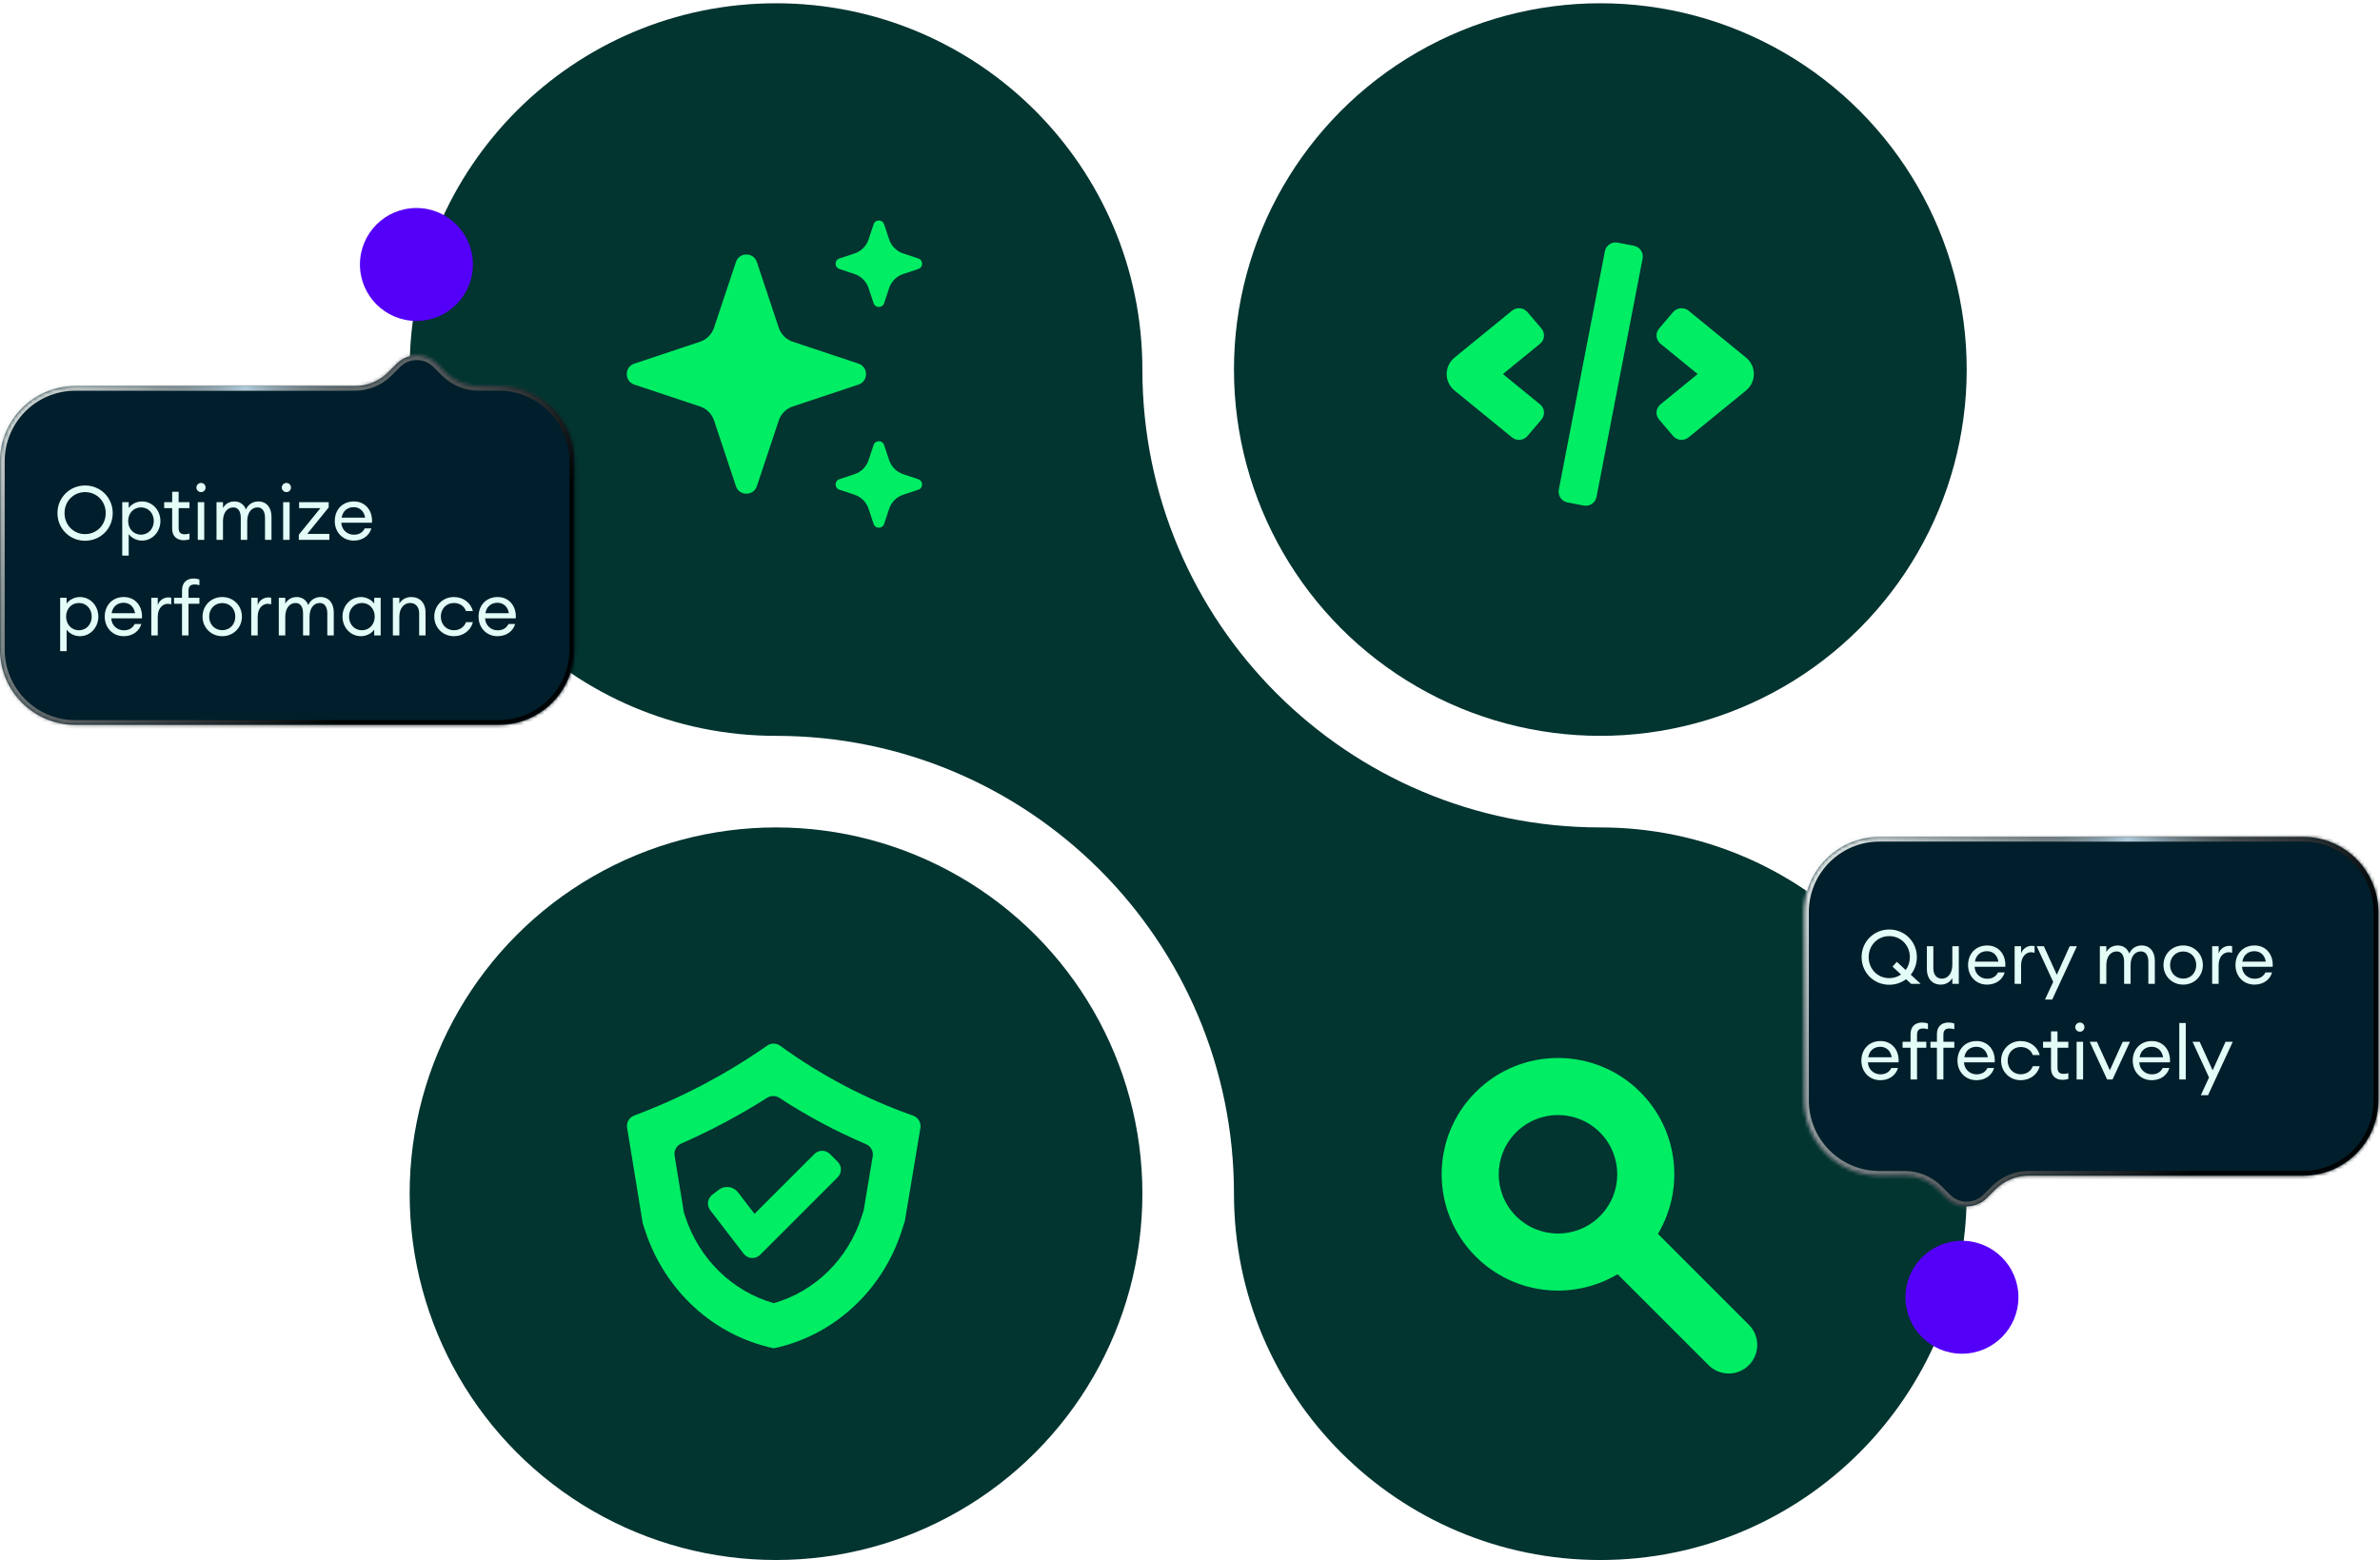
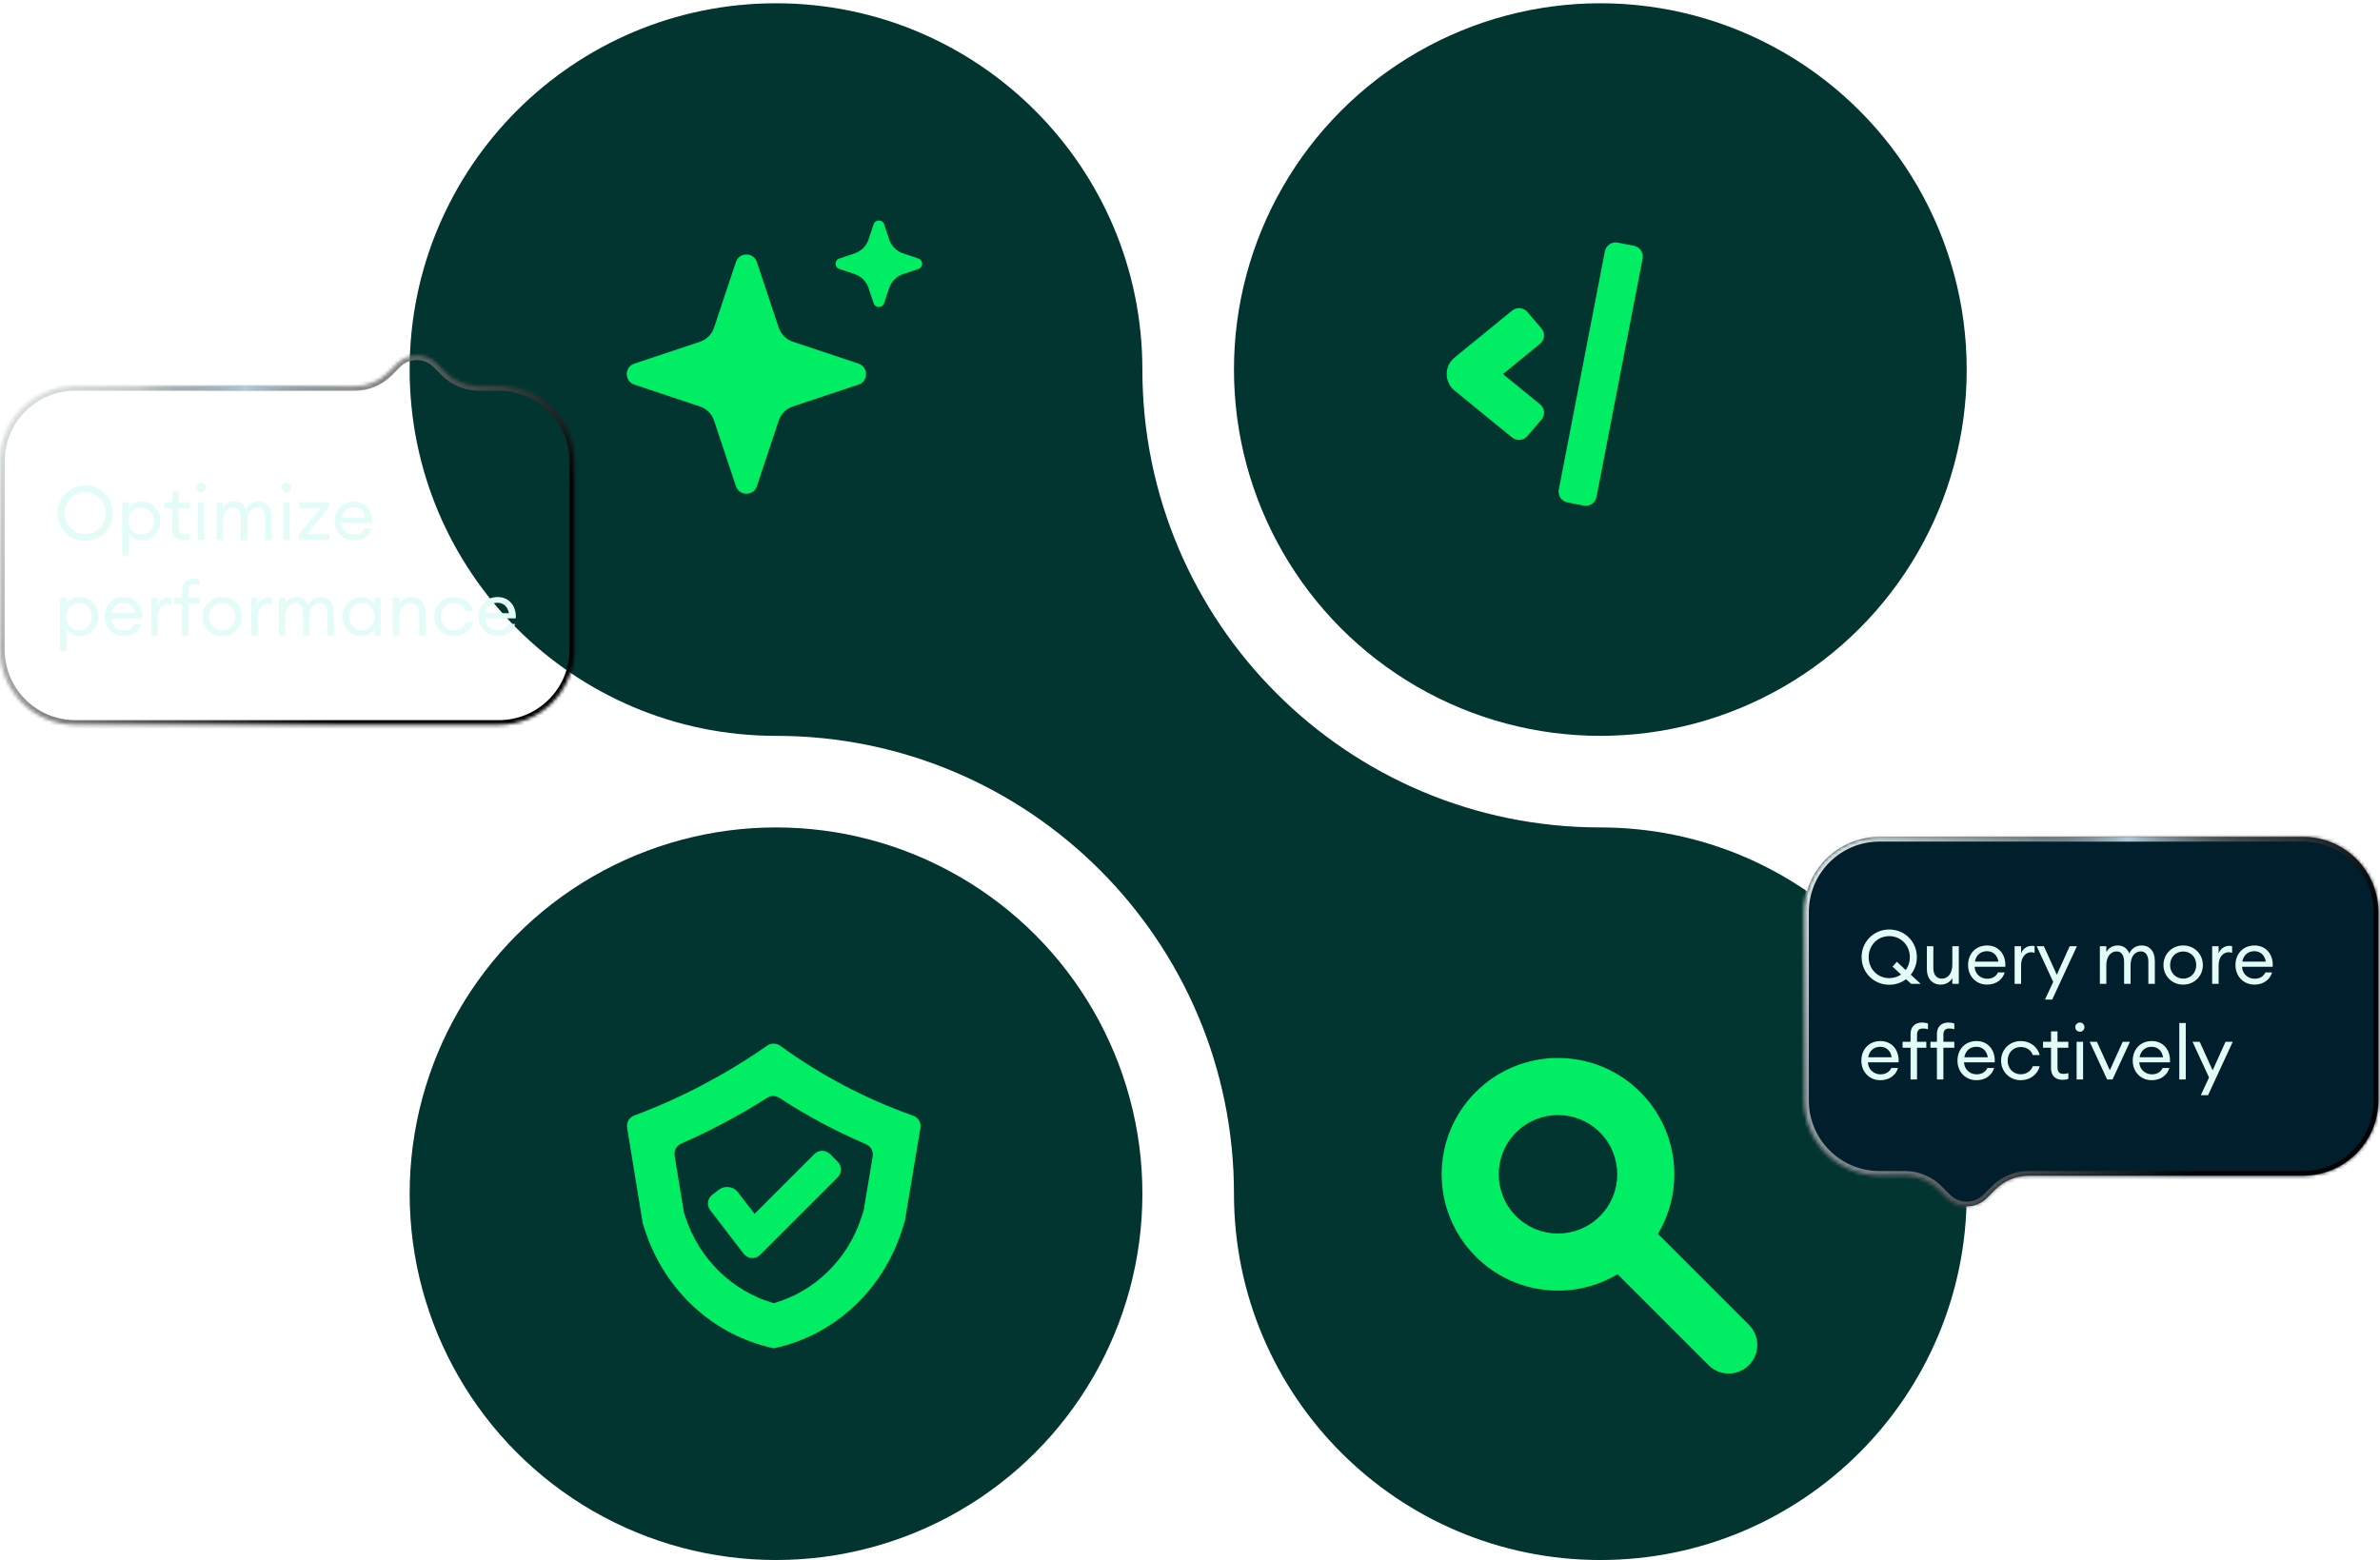
<svg xmlns="http://www.w3.org/2000/svg" width="697" height="457" viewBox="0 0 697 457" fill="none">
  <path d="M119.965 108.251C119.965 167.508 168.002 215.545 227.259 215.545C301.332 215.545 361.377 275.589 361.377 349.663C361.377 408.92 409.414 456.957 468.671 456.957C527.928 456.957 575.965 408.92 575.965 349.663C575.965 290.406 527.928 242.369 468.671 242.369C394.614 242.369 334.579 182.35 334.553 108.3L334.553 108.251C334.553 48.994 286.516 0.957 227.259 0.957C168.002 0.957 119.965 48.994 119.965 108.251Z" fill="#023430" />
  <circle cx="107.294" cy="107.294" r="107.294" transform="matrix(-1 0 0 1 575.965 0.957)" fill="#023430" />
  <circle cx="107.294" cy="107.294" r="107.294" transform="matrix(-1 0 0 1 334.559 242.368)" fill="#023430" />
  <path d="M215.52 76.754L209.103 96.006C208.459 97.937 206.944 99.452 205.013 100.096L185.761 106.513C182.814 107.495 182.814 111.664 185.761 112.647L205.013 119.064C206.944 119.708 208.459 121.223 209.103 123.153L215.52 142.405C216.502 145.353 220.671 145.353 221.654 142.405L228.071 123.153C228.715 121.223 230.23 119.708 232.16 119.064L251.412 112.647C254.36 111.664 254.36 107.495 251.412 106.513L232.16 100.096C230.23 99.452 228.715 97.937 228.071 96.006L221.654 76.754C220.671 73.807 216.502 73.807 215.52 76.754Z" fill="#00ED64" />
  <path d="M255.847 65.688L254.362 70.144C253.718 72.075 252.203 73.59 250.272 74.233L245.817 75.719C244.343 76.21 244.343 78.294 245.817 78.785L250.272 80.271C252.203 80.914 253.718 82.429 254.362 84.36L255.847 88.816C256.338 90.289 258.423 90.289 258.914 88.816L260.399 84.36C261.043 82.429 262.558 80.914 264.488 80.271L268.944 78.785C270.418 78.294 270.418 76.21 268.944 75.719L264.488 74.233C262.558 73.59 261.043 72.075 260.399 70.144L258.914 65.688C258.423 64.215 256.338 64.215 255.847 65.688Z" fill="#00ED64" />
-   <path d="M255.847 130.344L254.362 134.8C253.718 136.731 252.203 138.246 250.272 138.889L245.817 140.374C244.343 140.866 244.343 142.95 245.817 143.441L250.272 144.926C252.203 145.57 253.718 147.085 254.362 149.016L255.847 153.471C256.338 154.945 258.423 154.945 258.914 153.471L260.399 149.016C261.043 147.085 262.558 145.57 264.488 144.926L268.944 143.441C270.418 142.95 270.418 140.866 268.944 140.374L264.488 138.889C262.558 138.246 261.043 136.731 260.399 134.8L258.914 130.344C258.423 128.87 256.338 128.87 255.847 130.344Z" fill="#00ED64" />
  <path d="M456.51 143.406C456.173 145.15 457.313 146.837 459.056 147.174L463.789 148.089C465.532 148.427 467.218 147.286 467.555 145.543L481.044 75.754C481.381 74.01 480.241 72.323 478.498 71.986L473.765 71.07C472.022 70.733 470.336 71.873 469.999 73.617L456.51 143.406Z" fill="#00ED64" />
  <path d="M425.981 104.73L442.796 91.01C444.16 89.898 446.186 90.078 447.323 91.413L451.438 96.248C452.574 97.584 452.39 99.568 451.026 100.681L440.137 109.565L451.026 118.45C452.39 119.563 452.574 121.547 451.438 122.882L447.323 127.717C446.186 129.052 444.16 129.233 442.796 128.12L425.981 114.4C424.515 113.205 423.668 111.433 423.668 109.565C423.668 107.697 424.515 105.926 425.981 104.73Z" fill="#00ED64" />
-   <path d="M511.323 104.73L494.508 91.01C493.144 89.898 491.117 90.078 489.981 91.413L485.866 96.248C484.729 97.584 484.914 99.568 486.277 100.681L497.167 109.565L486.277 118.45C484.914 119.563 484.729 121.547 485.866 122.882L489.981 127.717C491.117 129.052 493.144 129.233 494.508 128.12L511.323 114.4C512.788 113.205 513.636 111.433 513.636 109.565C513.636 107.697 512.788 105.926 511.323 104.73Z" fill="#00ED64" />
  <path fill-rule="evenodd" clip-rule="evenodd" d="M432.178 368.061C443.445 379.328 460.636 381.052 473.719 373.24L500.358 399.878C503.622 403.142 508.913 403.142 512.176 399.878C515.439 396.615 515.439 391.324 512.176 388.061L485.537 361.422C493.35 348.339 491.626 331.147 480.359 319.88C467.054 306.575 445.483 306.575 432.178 319.88C418.873 333.185 418.873 354.756 432.178 368.061ZM473.995 370.788C473.995 370.788 473.995 370.788 473.995 370.788V370.788ZM468.541 331.698C475.319 338.476 475.319 349.465 468.541 356.243C461.763 363.021 450.774 363.021 443.996 356.243C437.218 349.465 437.218 338.476 443.996 331.698C450.774 324.92 461.763 324.92 468.541 331.698ZM469.904 357.607C469.904 357.607 469.904 357.607 469.904 357.607V357.607Z" fill="#00ED64" />
  <path fill-rule="evenodd" clip-rule="evenodd" d="M226.609 394.939C244.16 391.228 258.459 378.072 264.104 360.443L264.992 357.671L269.545 330.394C269.806 328.831 268.888 327.315 267.394 326.789C253.589 321.931 240.414 314.987 228.471 306.319C227.353 305.507 225.843 305.475 224.706 306.261L224.002 306.748C212.07 314.997 199.221 321.716 185.737 326.759C184.283 327.303 183.401 328.792 183.652 330.324L188.226 358.309L188.943 360.503C194.699 378.112 209.042 391.224 226.609 394.939ZM226.607 381.728C214.5 378.279 204.75 368.815 200.684 356.375L200.284 355.151L197.559 338.479C197.319 337.015 198.114 335.58 199.473 334.984C208.182 331.166 216.606 326.678 224.675 321.556C225.762 320.866 227.153 320.876 228.232 321.579C236.299 326.839 244.812 331.395 253.633 335.16C255.014 335.749 255.828 337.202 255.58 338.683L252.935 354.531L252.339 356.392C248.361 368.814 238.67 378.284 226.607 381.728Z" fill="#00ED64" />
  <path fill-rule="evenodd" clip-rule="evenodd" d="M220.973 355.561L238.506 338.028C239.762 336.772 241.797 336.772 243.052 338.028L245.325 340.3C246.58 341.556 246.58 343.591 245.325 344.846L222.61 367.56C221.238 368.933 218.971 368.785 217.788 367.245L207.99 354.487C206.909 353.079 207.173 351.061 208.581 349.98L210.493 348.512C212.253 347.16 214.775 347.491 216.126 349.251L220.973 355.561Z" fill="#00ED64" />
  <g filter="url(#filter0_d_3772_43244)">
-     <circle cx="121.951" cy="77.469" r="16.541" fill="#5400F8" />
-   </g>
+     </g>
  <mask id="path-9-inside-1_3772_43244" fill="white">
    <path d="M116.204 106.514C119.434 103.284 124.671 103.285 127.9 106.514L130.421 109.035C133.006 111.62 136.512 113.072 140.168 113.072H146.863V113.085C158.695 113.483 168.164 123.198 168.164 135.126V190.262C168.164 202.442 158.291 212.317 146.11 212.317H22.054C9.874 212.317 0 202.442 0 190.262V135.126C0 122.946 9.874 113.072 22.054 113.072H103.938C107.593 113.072 111.1 111.62 113.685 109.035L116.204 106.514Z" />
  </mask>
-   <path d="M116.204 106.514C119.434 103.284 124.671 103.285 127.9 106.514L130.421 109.035C133.006 111.62 136.512 113.072 140.168 113.072H146.863V113.085C158.695 113.483 168.164 123.198 168.164 135.126V190.262C168.164 202.442 158.291 212.317 146.11 212.317H22.054C9.874 212.317 0 202.442 0 190.262V135.126C0 122.946 9.874 113.072 22.054 113.072H103.938C107.593 113.072 111.1 111.62 113.685 109.035L116.204 106.514Z" fill="#001E2B" />
  <path d="M116.204 106.514L115.229 105.539L115.229 105.54L116.204 106.514ZM127.9 106.514L128.875 105.539L128.875 105.539L127.9 106.514ZM146.863 113.072H148.242V111.693H146.863V113.072ZM146.863 113.085H145.485V114.418L146.817 114.463L146.863 113.085ZM146.11 212.317V213.695H146.11L146.11 212.317ZM22.054 212.317L22.054 213.695H22.054V212.317ZM22.054 113.072V111.693H22.054L22.054 113.072ZM103.938 113.072V114.45H103.938L103.938 113.072ZM113.685 109.035L114.659 110.009L114.659 110.009L113.685 109.035ZM116.204 106.514L117.179 107.489C119.87 104.797 124.234 104.798 126.926 107.489L127.9 106.514L128.875 105.539C125.107 101.772 118.997 101.771 115.229 105.539L116.204 106.514ZM127.9 106.514L126.926 107.489L129.446 110.009L130.421 109.035L131.396 108.06L128.875 105.539L127.9 106.514ZM130.421 109.035L129.446 110.009C132.29 112.853 136.147 114.45 140.168 114.45V113.072V111.693C136.878 111.693 133.722 110.386 131.396 108.06L130.421 109.035ZM140.168 113.072V114.45H146.863V113.072V111.693H140.168V113.072ZM146.863 113.072H145.485V113.085H146.863H148.242V113.072H146.863ZM146.863 113.085L146.817 114.463C157.908 114.835 166.786 123.944 166.786 135.126H168.164H169.542C169.542 122.452 159.481 112.13 146.91 111.708L146.863 113.085ZM168.164 135.126H166.786V190.262H168.164H169.542V135.126H168.164ZM168.164 190.262H166.786C166.786 201.681 157.529 210.938 146.11 210.938L146.11 212.317L146.11 213.695C159.052 213.695 169.542 203.204 169.542 190.262H168.164ZM146.11 212.317V210.938H22.054V212.317V213.695H146.11V212.317ZM22.054 212.317L22.054 210.938C10.635 210.938 1.378 201.681 1.378 190.262H0H-1.378C-1.378 203.204 9.112 213.695 22.054 213.695L22.054 212.317ZM0 190.262H1.378V135.126H0H-1.378V190.262H0ZM0 135.126H1.378C1.378 123.707 10.635 114.45 22.054 114.45L22.054 113.072L22.054 111.693C9.112 111.694 -1.378 122.185 -1.378 135.126H0ZM22.054 113.072V114.45H103.938V113.072V111.693H22.054V113.072ZM103.938 113.072L103.938 114.45C107.959 114.45 111.816 112.853 114.659 110.009L113.685 109.035L112.71 108.06C110.383 110.386 107.228 111.693 103.937 111.693L103.938 113.072ZM113.685 109.035L114.659 110.009L117.179 107.489L116.204 106.514L115.229 105.54L112.71 108.06L113.685 109.035Z" fill="url(#paint0_linear_3772_43244)" mask="url(#path-9-inside-1_3772_43244)" />
  <path d="M33.012 150.301C33.012 154.845 29.44 158.395 24.918 158.395C20.419 158.395 16.825 154.845 16.825 150.301C16.825 145.758 20.419 142.207 24.918 142.207C29.44 142.207 33.012 145.758 33.012 150.301ZM18.898 150.301C18.898 153.742 21.5 156.454 24.918 156.454C28.359 156.454 30.961 153.742 30.961 150.301C30.961 146.861 28.359 144.148 24.918 144.148C21.5 144.148 18.898 146.861 18.898 150.301ZM35.796 162.74V147.103H37.693V148.802C38.421 147.743 39.92 146.883 41.574 146.883C44.64 146.883 46.978 149.463 46.978 152.617C46.978 155.771 44.64 158.351 41.574 158.351C39.92 158.351 38.421 157.491 37.693 156.432V162.74H35.796ZM45.037 152.617C45.037 150.39 43.515 148.625 41.288 148.625C39.06 148.625 37.538 150.39 37.538 152.617C37.538 154.845 39.06 156.609 41.288 156.609C43.515 156.609 45.037 154.845 45.037 152.617ZM55.492 157.976C55.029 158.131 54.478 158.241 53.794 158.241C51.875 158.241 50.42 157.16 50.42 154.867V148.846H48.082V147.103H50.42V144.038H52.316V147.103H55.492V148.846H52.316V154.624C52.316 156.035 52.956 156.499 54.147 156.499C54.61 156.499 55.139 156.41 55.492 156.278V157.976ZM60.209 142.803C60.209 143.553 59.635 144.148 58.886 144.148C58.136 144.148 57.518 143.553 57.518 142.803C57.518 142.075 58.136 141.457 58.886 141.457C59.635 141.457 60.209 142.075 60.209 142.803ZM57.915 158.131V147.103H59.812V158.131H57.915ZM63.407 158.131V147.103H65.304V148.802C65.943 147.633 67.156 146.883 68.634 146.883C70.288 146.883 71.479 147.787 72.03 149.243C72.626 147.787 74.015 146.883 75.647 146.883C78.051 146.883 79.507 148.669 79.507 151.36V158.131H77.61V151.647C77.61 149.86 76.86 148.625 75.427 148.625C73.64 148.625 72.405 150.169 72.405 152.661V158.131H70.509V151.647C70.509 149.86 69.781 148.625 68.347 148.625C66.561 148.625 65.304 150.169 65.304 152.661V158.131H63.407ZM85.214 142.803C85.214 143.553 84.64 144.148 83.891 144.148C83.141 144.148 82.523 143.553 82.523 142.803C82.523 142.075 83.141 141.457 83.891 141.457C84.64 141.457 85.214 142.075 85.214 142.803ZM82.92 158.131V147.103H84.817V158.131H82.92ZM87.508 158.131V156.631L93.838 148.846H87.596V147.103H96.264V148.625L89.978 156.388H96.462V158.131H87.508ZM108.759 154.778C108.208 156.719 106.399 158.351 103.599 158.351C100.379 158.351 98.041 155.903 98.041 152.617C98.041 149.397 100.202 146.883 103.643 146.883C107.105 146.883 109.2 149.706 108.936 153.124H99.96C100.026 155.131 101.636 156.631 103.621 156.631C104.988 156.631 106.157 156.102 106.818 154.778H108.759ZM103.576 148.559C101.989 148.559 100.423 149.441 100.048 151.625H106.929C106.576 149.574 105.209 148.559 103.576 148.559ZM17.618 190.74V175.103H19.515V176.802C20.243 175.743 21.743 174.883 23.397 174.883C26.462 174.883 28.8 177.463 28.8 180.617C28.8 183.771 26.462 186.351 23.397 186.351C21.743 186.351 20.243 185.491 19.515 184.432V190.74H17.618ZM26.859 180.617C26.859 178.39 25.337 176.625 23.11 176.625C20.883 176.625 19.361 178.39 19.361 180.617C19.361 182.845 20.883 184.609 23.11 184.609C25.337 184.609 26.859 182.845 26.859 180.617ZM41.39 182.778C40.839 184.719 39.03 186.351 36.229 186.351C33.009 186.351 30.672 183.903 30.672 180.617C30.672 177.397 32.833 174.883 36.273 174.883C39.736 174.883 41.831 177.706 41.566 181.124H32.59C32.656 183.131 34.266 184.631 36.251 184.631C37.619 184.631 38.788 184.102 39.449 182.778H41.39ZM36.207 176.559C34.619 176.559 33.053 177.441 32.678 179.625H39.559C39.207 177.574 37.839 176.559 36.207 176.559ZM44.303 186.131V175.103H46.2V177.243C46.641 175.831 48.008 174.993 49.288 174.993C49.574 174.993 49.839 175.015 50.148 175.081V177.044C49.795 176.912 49.486 176.868 49.111 176.868C47.722 176.868 46.2 178.081 46.2 180.661V186.131H44.303ZM53.306 186.131V176.846H50.968V175.103H53.306V172.876C53.306 170.604 54.762 169.457 56.681 169.457C57.342 169.457 57.916 169.568 58.401 169.744V171.42C58.048 171.288 57.474 171.2 57.033 171.2C55.82 171.2 55.203 171.685 55.203 173.074V175.103H58.401V176.846H55.203V186.131H53.306ZM70.85 180.617C70.85 183.793 68.402 186.351 65.094 186.351C61.764 186.351 59.316 183.793 59.316 180.617C59.316 177.441 61.764 174.883 65.094 174.883C68.402 174.883 70.85 177.441 70.85 180.617ZM61.257 180.617C61.257 182.822 62.8 184.587 65.094 184.587C67.388 184.587 68.91 182.822 68.91 180.617C68.91 178.412 67.388 176.647 65.094 176.647C62.8 176.647 61.257 178.412 61.257 180.617ZM73.573 186.131V175.103H75.469V177.243C75.911 175.831 77.278 174.993 78.557 174.993C78.844 174.993 79.109 175.015 79.417 175.081V177.044C79.064 176.912 78.756 176.868 78.381 176.868C76.991 176.868 75.469 178.081 75.469 180.661V186.131H73.573ZM81.649 186.131V175.103H83.546V176.802C84.186 175.633 85.399 174.883 86.876 174.883C88.53 174.883 89.721 175.787 90.273 177.243C90.868 175.787 92.258 174.883 93.89 174.883C96.293 174.883 97.749 176.669 97.749 179.36V186.131H95.853V179.647C95.853 177.86 95.103 176.625 93.669 176.625C91.883 176.625 90.648 178.169 90.648 180.661V186.131H88.751V179.647C88.751 177.86 88.023 176.625 86.59 176.625C84.803 176.625 83.546 178.169 83.546 180.661V186.131H81.649ZM100.302 180.617C100.302 177.463 102.618 174.883 105.706 174.883C107.36 174.883 108.859 175.743 109.587 176.802V175.103H111.484V186.131H109.587V184.432C108.859 185.491 107.36 186.351 105.706 186.351C102.618 186.351 100.302 183.771 100.302 180.617ZM109.742 180.617C109.742 178.39 108.22 176.625 105.992 176.625C103.765 176.625 102.221 178.39 102.221 180.617C102.221 182.845 103.765 184.609 105.992 184.609C108.22 184.609 109.742 182.845 109.742 180.617ZM115.054 186.131V175.103H116.951V176.802C117.701 175.5 119.024 174.883 120.457 174.883C122.928 174.883 124.626 176.603 124.626 179.338V186.131H122.751V179.625C122.751 177.772 121.692 176.625 120.149 176.625C118.362 176.625 116.951 178.081 116.951 180.661V186.131H115.054ZM138.495 182.249C137.877 184.631 135.716 186.351 132.937 186.351C129.585 186.351 127.181 183.771 127.181 180.617C127.181 177.463 129.585 174.883 132.937 174.883C135.716 174.883 137.877 176.603 138.495 178.985H136.466C135.981 177.596 134.658 176.625 132.937 176.625C130.644 176.625 129.1 178.39 129.1 180.617C129.1 182.845 130.644 184.609 132.937 184.609C134.658 184.609 135.981 183.638 136.466 182.249H138.495ZM150.865 182.778C150.314 184.719 148.505 186.351 145.704 186.351C142.484 186.351 140.147 183.903 140.147 180.617C140.147 177.397 142.308 174.883 145.748 174.883C149.211 174.883 151.306 177.706 151.042 181.124H142.065C142.132 183.131 143.742 184.631 145.726 184.631C147.094 184.631 148.263 184.102 148.924 182.778H150.865ZM145.682 176.559C144.094 176.559 142.529 177.441 142.154 179.625H149.035C148.682 177.574 147.314 176.559 145.682 176.559Z" fill="#E3FCF7" />
  <line x1="101.746" y1="113.723" x2="40.05" y2="113.723" stroke="url(#paint1_linear_3772_43244)" stroke-width="1.378" />
  <g filter="url(#filter1_d_3772_43244)">
-     <circle cx="574.569" cy="379.989" r="16.541" transform="rotate(180 574.569 379.989)" fill="#5400F8" />
-   </g>
+     </g>
  <mask id="path-14-inside-2_3772_43244" fill="white">
    <path d="M570.122 350.944C573.352 354.173 578.589 354.174 581.818 350.944L584.339 348.423C586.924 345.839 590.429 344.386 594.085 344.386H674.462C686.642 344.386 696.517 334.512 696.517 322.332V267.196C696.517 255.015 686.642 245.141 674.462 245.141H550.406C538.226 245.141 528.352 255.015 528.352 267.196V322.332C528.352 334.303 537.889 344.046 549.78 344.377V344.386H557.854C561.51 344.386 565.017 345.838 567.602 348.423L570.122 350.944Z" />
  </mask>
  <path d="M570.122 350.944C573.352 354.173 578.589 354.174 581.818 350.944L584.339 348.423C586.924 345.839 590.429 344.386 594.085 344.386H674.462C686.642 344.386 696.517 334.512 696.517 322.332V267.196C696.517 255.015 686.642 245.141 674.462 245.141H550.406C538.226 245.141 528.352 255.015 528.352 267.196V322.332C528.352 334.303 537.889 344.046 549.78 344.377V344.386H557.854C561.51 344.386 565.017 345.838 567.602 348.423L570.122 350.944Z" fill="#001E2B" />
  <path d="M570.122 350.944L569.147 351.919L569.147 351.918L570.122 350.944ZM584.339 348.423L583.364 347.449L583.364 347.449L584.339 348.423ZM594.085 344.386L594.085 343.008H594.085V344.386ZM528.352 267.196H526.973H528.352ZM549.78 344.377L549.819 343L551.159 343.037V344.377H549.78ZM549.78 344.386V345.765H548.402V344.386H549.78ZM567.602 348.423L568.576 347.449L568.576 347.449L567.602 348.423ZM570.122 350.944L571.097 349.969C573.788 352.661 578.152 352.661 580.844 349.969L581.818 350.944L582.793 351.918C579.025 355.687 572.915 355.686 569.147 351.919L570.122 350.944ZM581.818 350.944L580.844 349.969L583.364 347.449L584.339 348.423L585.314 349.398L582.793 351.918L581.818 350.944ZM584.339 348.423L583.364 347.449C586.208 344.605 590.064 343.008 594.085 343.008L594.085 344.386L594.085 345.765C590.795 345.765 587.64 347.072 585.314 349.398L584.339 348.423ZM594.085 344.386V343.008H674.462V344.386V345.765H594.085V344.386ZM674.462 344.386V343.008C685.881 343.008 695.138 333.751 695.138 322.332H696.517H697.895C697.895 335.273 687.403 345.765 674.462 345.765V344.386ZM696.517 322.332H695.138V267.196H696.517H697.895V322.332H696.517ZM696.517 267.196H695.138C695.138 255.777 685.881 246.519 674.462 246.519V245.141V243.763C687.403 243.763 697.895 254.254 697.895 267.196H696.517ZM674.462 245.141V246.519H550.406V245.141V243.763H674.462V245.141ZM550.406 245.141V246.519C538.987 246.519 529.73 255.777 529.73 267.196H528.352H526.973C526.973 254.254 537.465 243.763 550.406 243.763V245.141ZM528.352 267.196H529.73V322.332H528.352H526.973V267.196H528.352ZM528.352 322.332H529.73C529.73 333.554 538.672 342.689 549.819 343L549.78 344.377L549.742 345.755C537.107 345.403 526.973 335.051 526.973 322.332H528.352ZM549.78 344.377H551.159V344.386H549.78H548.402V344.377H549.78ZM549.78 344.386V343.008H557.854V344.386V345.765H549.78V344.386ZM557.854 344.386V343.008C561.876 343.008 565.733 344.605 568.576 347.449L567.602 348.423L566.627 349.398C564.3 347.072 561.145 345.765 557.854 345.765V344.386ZM567.602 348.423L568.576 347.449L571.097 349.969L570.122 350.944L569.147 351.918L566.627 349.398L567.602 348.423Z" fill="url(#paint2_linear_3772_43244)" mask="url(#path-14-inside-2_3772_43244)" />
  <line x1="593.227" y1="245.827" x2="654.923" y2="245.827" stroke="url(#paint3_linear_3772_43244)" stroke-width="1.378" />
  <path d="M559.692 288.191L558.214 286.824C556.847 287.839 555.149 288.456 553.274 288.456C548.775 288.456 545.18 284.905 545.18 280.362C545.18 275.819 548.775 272.268 553.274 272.268C557.795 272.268 561.368 275.819 561.368 280.362C561.368 282.325 560.706 284.111 559.581 285.501L562.493 288.191H559.692ZM547.253 280.362C547.253 283.803 549.855 286.515 553.274 286.515C554.575 286.515 555.766 286.118 556.736 285.457L554.244 283.141L555.501 281.729L558.104 284.133C558.876 283.097 559.317 281.796 559.317 280.362C559.317 276.922 556.714 274.209 553.274 274.209C549.855 274.209 547.253 276.922 547.253 280.362ZM564.299 283.935V277.164H566.195V283.648C566.195 285.501 567.166 286.67 568.688 286.67C570.408 286.67 571.753 285.17 571.753 282.634V277.164H573.65V288.191H571.753V286.493C571.025 287.772 569.746 288.412 568.357 288.412C565.931 288.412 564.299 286.67 564.299 283.935ZM587.083 284.839C586.532 286.78 584.723 288.412 581.922 288.412C578.702 288.412 576.365 285.964 576.365 282.678C576.365 279.458 578.526 276.944 581.967 276.944C585.429 276.944 587.524 279.767 587.26 283.185H578.283C578.35 285.192 579.96 286.692 581.944 286.692C583.312 286.692 584.481 286.162 585.142 284.839H587.083ZM581.9 278.62C580.312 278.62 578.747 279.502 578.372 281.685H585.253C584.9 279.634 583.532 278.62 581.9 278.62ZM589.997 288.191V277.164H591.893V279.303C592.334 277.892 593.702 277.054 594.981 277.054C595.268 277.054 595.532 277.076 595.841 277.142V279.105C595.488 278.973 595.179 278.929 594.804 278.929C593.415 278.929 591.893 280.142 591.893 282.722V288.191H589.997ZM601.006 292.801H598.889L601.293 287.618L596.463 277.164H598.558L602.352 285.523L606.123 277.164H608.24L601.006 292.801ZM614.959 288.191V277.164H616.855V278.862C617.495 277.694 618.708 276.944 620.185 276.944C621.839 276.944 623.03 277.848 623.582 279.303C624.177 277.848 625.567 276.944 627.199 276.944C629.603 276.944 631.058 278.73 631.058 281.421V288.191H629.162V281.707C629.162 279.921 628.412 278.686 626.978 278.686C625.192 278.686 623.957 280.23 623.957 282.722V288.191H622.06V281.707C622.06 279.921 621.332 278.686 619.899 278.686C618.112 278.686 616.855 280.23 616.855 282.722V288.191H614.959ZM645.124 282.678C645.124 285.854 642.676 288.412 639.368 288.412C636.037 288.412 633.589 285.854 633.589 282.678C633.589 279.502 636.037 276.944 639.368 276.944C642.676 276.944 645.124 279.502 645.124 282.678ZM635.53 282.678C635.53 284.883 637.074 286.648 639.368 286.648C641.661 286.648 643.183 284.883 643.183 282.678C643.183 280.472 641.661 278.708 639.368 278.708C637.074 278.708 635.53 280.472 635.53 282.678ZM647.846 288.191V277.164H649.743V279.303C650.184 277.892 651.551 277.054 652.831 277.054C653.117 277.054 653.382 277.076 653.691 277.142V279.105C653.338 278.973 653.029 278.929 652.654 278.929C651.265 278.929 649.743 280.142 649.743 282.722V288.191H647.846ZM665.393 284.839C664.842 286.78 663.034 288.412 660.233 288.412C657.013 288.412 654.675 285.964 654.675 282.678C654.675 279.458 656.836 276.944 660.277 276.944C663.739 276.944 665.835 279.767 665.57 283.185H656.594C656.66 285.192 658.27 286.692 660.255 286.692C661.622 286.692 662.791 286.162 663.453 284.839H665.393ZM660.211 278.62C658.623 278.62 657.057 279.502 656.682 281.685H663.563C663.21 279.634 661.843 278.62 660.211 278.62ZM555.832 312.839C555.281 314.78 553.472 316.412 550.671 316.412C547.452 316.412 545.114 313.964 545.114 310.678C545.114 307.458 547.275 304.944 550.716 304.944C554.178 304.944 556.273 307.767 556.009 311.185H547.033C547.099 313.192 548.709 314.692 550.694 314.692C552.061 314.692 553.23 314.162 553.891 312.839H555.832ZM550.649 306.62C549.062 306.62 547.496 307.502 547.121 309.685H554.002C553.649 307.634 552.281 306.62 550.649 306.62ZM559.521 316.191V306.907H557.183V305.164H559.521V302.893C559.521 300.599 560.977 299.518 562.895 299.518C563.557 299.518 564.131 299.629 564.616 299.805V301.481C564.285 301.349 563.689 301.261 563.248 301.261C562.035 301.261 561.418 301.746 561.418 303.135V305.164H564.131V306.907H561.418V316.191H559.521ZM567.24 316.191V306.907H565.344V305.164H567.24V302.893C567.24 300.599 568.696 299.518 570.615 299.518C571.276 299.518 571.85 299.629 572.335 299.805V301.481C571.982 301.349 571.408 301.261 570.945 301.261C569.754 301.261 569.137 301.746 569.137 303.135V305.164H572.335V306.907H569.137V316.191H567.24ZM583.982 312.839C583.43 314.78 581.622 316.412 578.821 316.412C575.601 316.412 573.263 313.964 573.263 310.678C573.263 307.458 575.425 304.944 578.865 304.944C582.328 304.944 584.423 307.767 584.158 311.185H575.182C575.248 313.192 576.858 314.692 578.843 314.692C580.21 314.692 581.379 314.162 582.041 312.839H583.982ZM578.799 306.62C577.211 306.62 575.645 307.502 575.27 309.685H582.151C581.798 307.634 580.431 306.62 578.799 306.62ZM597.349 312.31C596.731 314.692 594.57 316.412 591.791 316.412C588.439 316.412 586.035 313.832 586.035 310.678C586.035 307.524 588.439 304.944 591.791 304.944C594.57 304.944 596.731 306.664 597.349 309.046H595.32C594.835 307.656 593.511 306.686 591.791 306.686C589.498 306.686 587.954 308.45 587.954 310.678C587.954 312.905 589.498 314.67 591.791 314.67C593.511 314.67 594.835 313.699 595.32 312.31H597.349ZM605.73 316.037C605.267 316.191 604.715 316.302 604.032 316.302C602.113 316.302 600.657 315.221 600.657 312.927V306.907H598.32V305.164H600.657V302.099H602.554V305.164H605.73V306.907H602.554V312.685C602.554 314.096 603.194 314.559 604.384 314.559C604.848 314.559 605.377 314.471 605.73 314.339V316.037ZM610.446 300.864C610.446 301.613 609.873 302.209 609.123 302.209C608.373 302.209 607.756 301.613 607.756 300.864C607.756 300.136 608.373 299.518 609.123 299.518C609.873 299.518 610.446 300.136 610.446 300.864ZM608.153 316.191V305.164H610.049V316.191H608.153ZM617.085 316.191L611.991 305.164H614.108L617.879 313.501L621.65 305.164H623.768L618.673 316.191H617.085ZM635.306 312.839C634.754 314.78 632.946 316.412 630.145 316.412C626.925 316.412 624.587 313.964 624.587 310.678C624.587 307.458 626.748 304.944 630.189 304.944C633.652 304.944 635.747 307.767 635.482 311.185H626.506C626.572 313.192 628.182 314.692 630.167 314.692C631.534 314.692 632.703 314.162 633.365 312.839H635.306ZM630.123 306.62C628.535 306.62 626.969 307.502 626.594 309.685H633.475C633.122 307.634 631.755 306.62 630.123 306.62ZM638.219 316.191V299.651H640.116V316.191H638.219ZM646.644 320.801H644.527L646.931 315.618L642.101 305.164H644.196L647.99 313.523L651.761 305.164H653.878L646.644 320.801Z" fill="#E3FCF7" />
  <defs>
    <filter id="filter0_d_3772_43244" x="99.897" y="55.414" width="44.109" height="44.109" filterUnits="userSpaceOnUse" color-interpolation-filters="sRGB">
      <feFlood flood-opacity="0" result="BackgroundImageFix" />
      <feColorMatrix in="SourceAlpha" type="matrix" values="0 0 0 0 0 0 0 0 0 0 0 0 0 0 0 0 0 0 127 0" result="hardAlpha" />
      <feMorphology radius="5.514" operator="dilate" in="SourceAlpha" result="effect1_dropShadow_3772_43244" />
      <feOffset />
      <feComposite in2="hardAlpha" operator="out" />
      <feColorMatrix type="matrix" values="0 0 0 0 0.004 0 0 0 0 0.42 0 0 0 0 0.973 0 0 0 0.17 0" />
      <feBlend mode="normal" in2="BackgroundImageFix" result="effect1_dropShadow_3772_43244" />
      <feBlend mode="normal" in="SourceGraphic" in2="effect1_dropShadow_3772_43244" result="shape" />
    </filter>
    <filter id="filter1_d_3772_43244" x="552.514" y="357.935" width="44.109" height="44.109" filterUnits="userSpaceOnUse" color-interpolation-filters="sRGB">
      <feFlood flood-opacity="0" result="BackgroundImageFix" />
      <feColorMatrix in="SourceAlpha" type="matrix" values="0 0 0 0 0 0 0 0 0 0 0 0 0 0 0 0 0 0 127 0" result="hardAlpha" />
      <feMorphology radius="5.514" operator="dilate" in="SourceAlpha" result="effect1_dropShadow_3772_43244" />
      <feOffset />
      <feComposite in2="hardAlpha" operator="out" />
      <feColorMatrix type="matrix" values="0 0 0 0 0.004 0 0 0 0 0.42 0 0 0 0 0.973 0 0 0 0.17 0" />
      <feBlend mode="normal" in2="BackgroundImageFix" result="effect1_dropShadow_3772_43244" />
      <feBlend mode="normal" in="SourceGraphic" in2="effect1_dropShadow_3772_43244" result="shape" />
    </filter>
    <linearGradient id="paint0_linear_3772_43244" x1="1.417" y1="106.401" x2="133.754" y2="238.643" gradientUnits="userSpaceOnUse">
      <stop stop-color="#E7EEEC" />
      <stop offset="0.293" stop-color="#A1A5A4" stop-opacity="0.8" />
      <stop offset="0.764" />
    </linearGradient>
    <linearGradient id="paint1_linear_3772_43244" x1="40.05" y1="112.534" x2="101.746" y2="112.534" gradientUnits="userSpaceOnUse">
      <stop stop-color="#5D6C74" stop-opacity="0" />
      <stop offset="0.515" stop-color="#AFCBDA" />
      <stop offset="1" stop-color="#5D6C74" stop-opacity="0" />
    </linearGradient>
    <linearGradient id="paint2_linear_3772_43244" x1="530.024" y1="250.331" x2="686.779" y2="358.471" gradientUnits="userSpaceOnUse">
      <stop stop-color="#E7EEEC" />
      <stop offset="0.293" stop-color="#A1A5A4" stop-opacity="0.8" />
      <stop offset="0.764" />
    </linearGradient>
    <linearGradient id="paint3_linear_3772_43244" x1="654.923" y1="247.016" x2="593.227" y2="247.016" gradientUnits="userSpaceOnUse">
      <stop stop-color="#5D6C74" stop-opacity="0" />
      <stop offset="0.515" stop-color="#AFCBDA" />
      <stop offset="1" stop-color="#5D6C74" stop-opacity="0" />
    </linearGradient>
  </defs>
</svg>